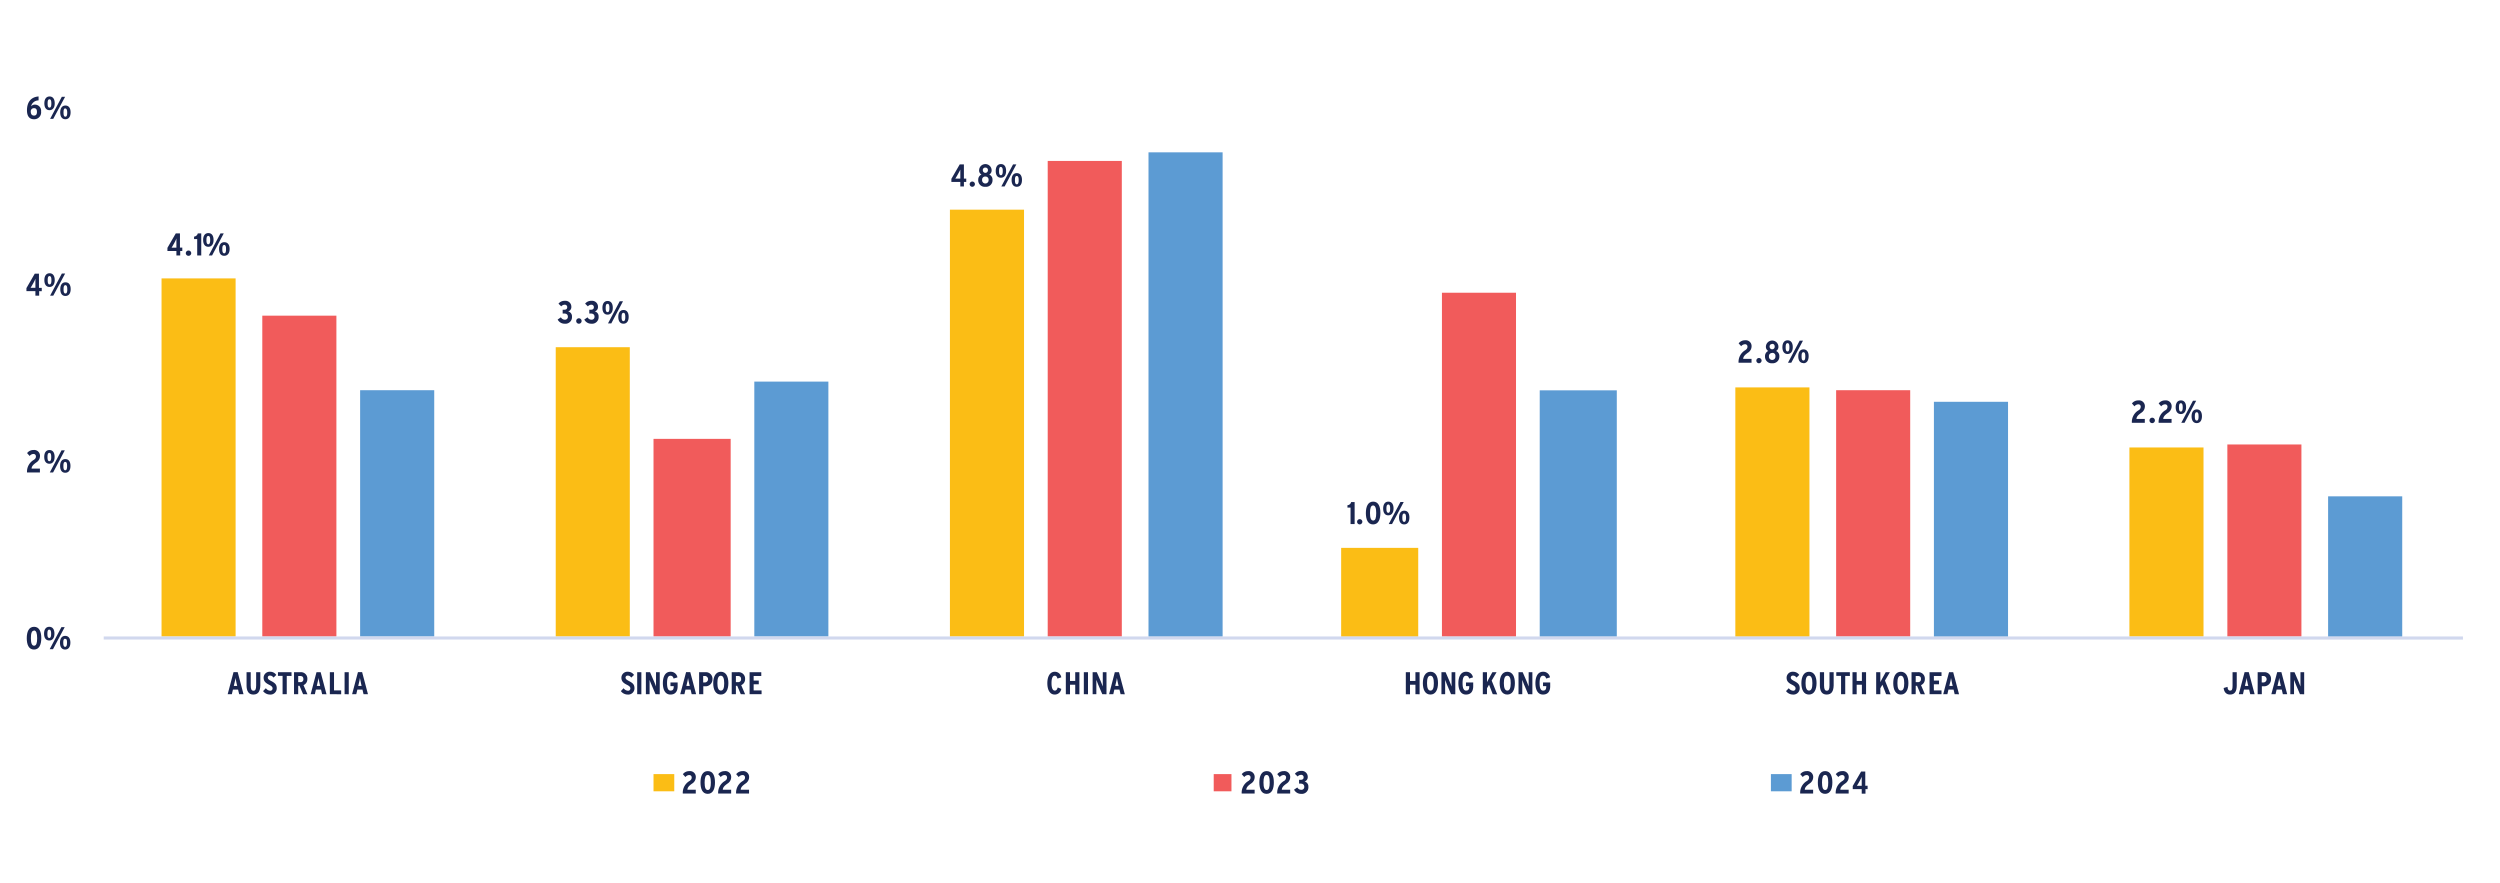
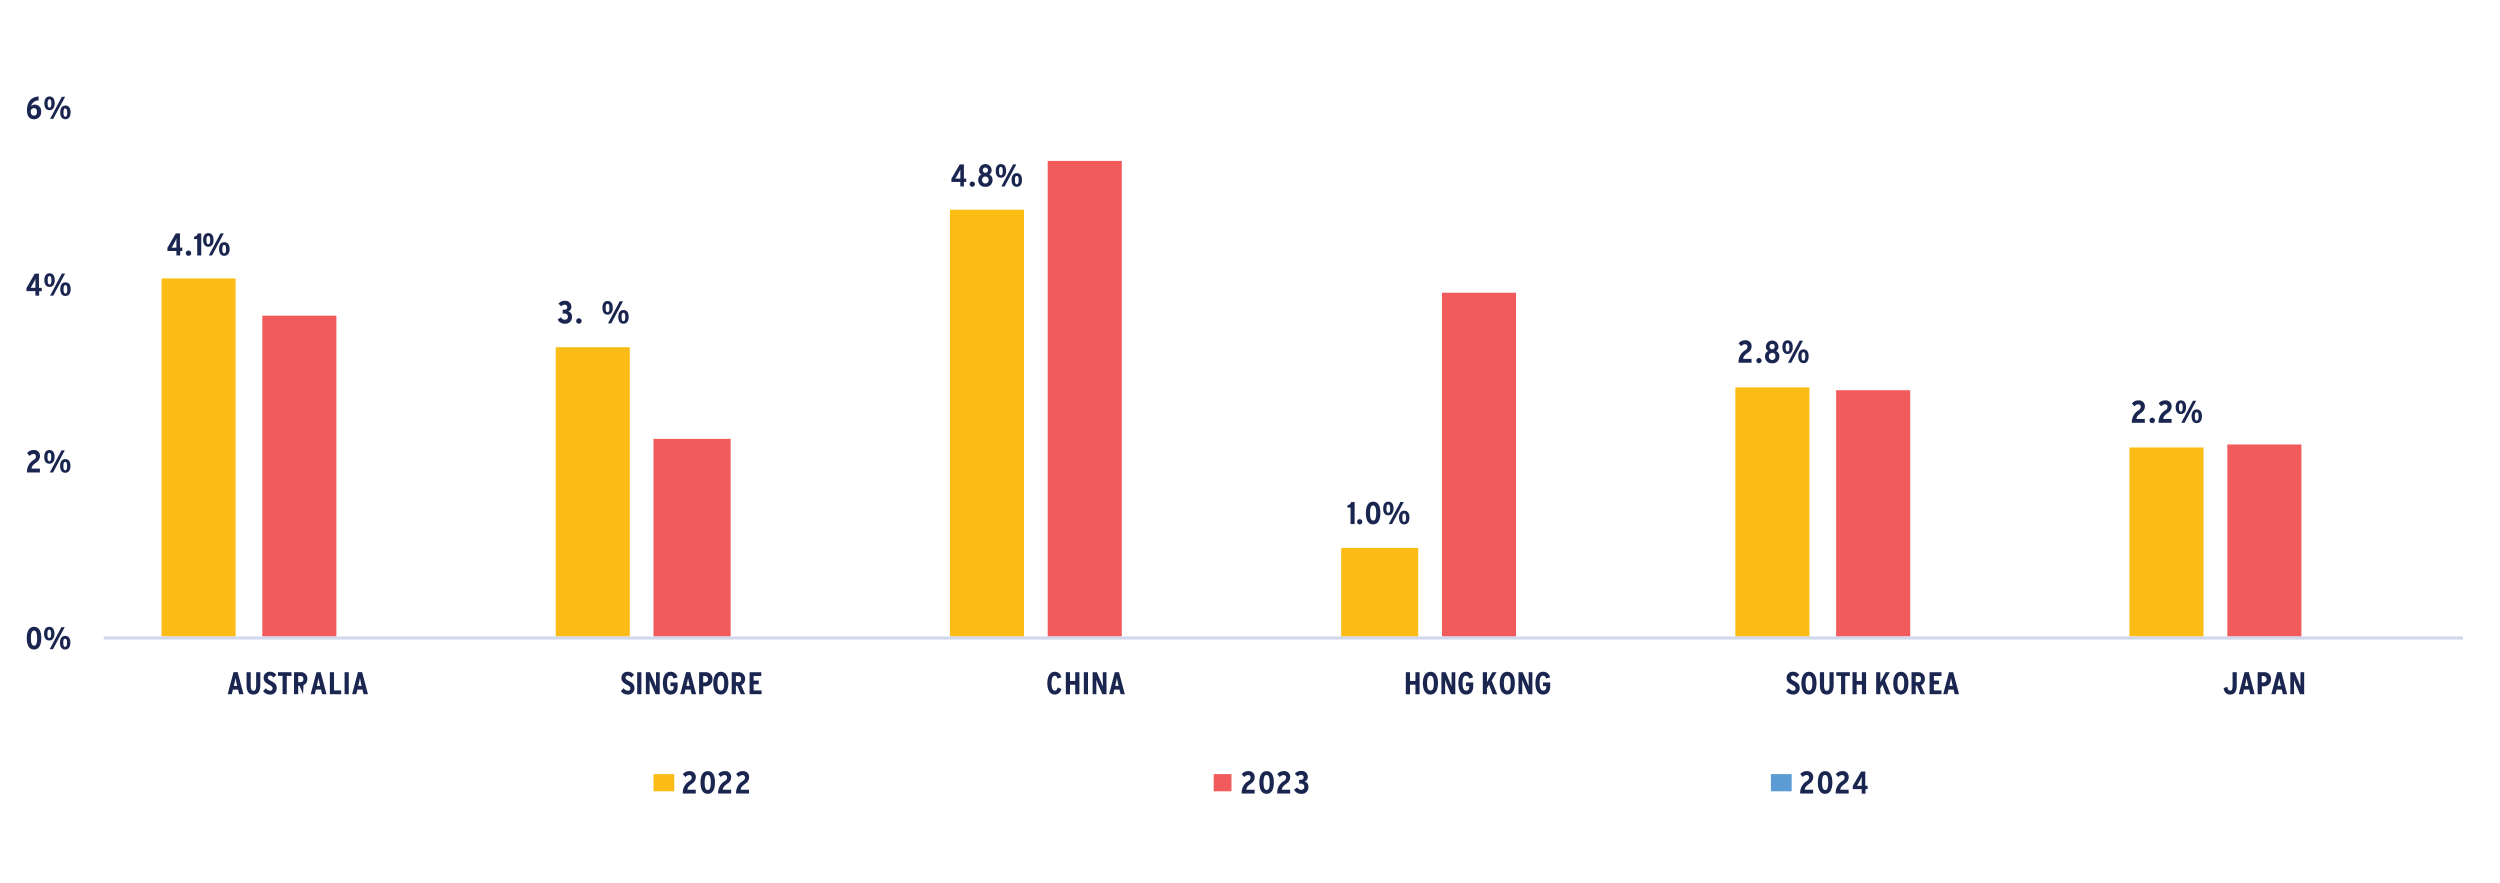
<svg xmlns="http://www.w3.org/2000/svg" id="Layer_1" data-name="Layer 1" viewBox="0 0 598.76 211.57">
  <defs>
    <style>.cls-1,.cls-2,.cls-3,.cls-9{fill:none;}.cls-1{clip-rule:evenodd;}.cls-12,.cls-15,.cls-18,.cls-2{fill-rule:evenodd;}.cls-4{clip-path:url(#clip-path);}.cls-12,.cls-5{fill:#fbbd15;}.cls-15,.cls-6{fill:#f15b5b;}.cls-18,.cls-7{fill:#5c9bd3;}.cls-8{clip-path:url(#clip-path-4);}.cls-9{stroke:#d1d8ee;stroke-linejoin:round;stroke-width:0.74px;}.cls-10{clip-path:url(#clip-path-6);}.cls-11{fill:#1a2650;}.cls-13{clip-path:url(#clip-path-38);}.cls-14{clip-path:url(#clip-path-39);}.cls-16{clip-path:url(#clip-path-41);}.cls-17{clip-path:url(#clip-path-42);}.cls-19{clip-path:url(#clip-path-44);}.cls-20{clip-path:url(#clip-path-45);}</style>
    <clipPath id="clip-path">
      <polygon class="cls-1" points="24.49 153.15 590.25 153.15 590.25 25.51 24.49 25.51 24.49 153.15 24.49 153.15" />
    </clipPath>
    <clipPath id="clip-path-4">
      <polygon class="cls-1" points="-18.81 201.18 598.76 201.18 598.76 9.04 -18.81 9.04 -18.81 201.18 -18.81 201.18" />
    </clipPath>
    <clipPath id="clip-path-6">
      <rect class="cls-3" x="-18.81" y="9.04" width="617.58" height="192.14" />
    </clipPath>
    <clipPath id="clip-path-38">
      <polygon class="cls-1" points="115.35 194.32 226.8 194.32 226.8 178.54 115.35 178.54 115.35 194.32 115.35 194.32" />
    </clipPath>
    <clipPath id="clip-path-39">
      <rect class="cls-3" x="115.35" y="178.54" width="111.45" height="15.78" />
    </clipPath>
    <clipPath id="clip-path-41">
      <polygon class="cls-1" points="249.51 194.32 360.25 194.32 360.25 178.54 249.51 178.54 249.51 194.32 249.51 194.32" />
    </clipPath>
    <clipPath id="clip-path-42">
      <rect class="cls-3" x="249.51" y="178.54" width="110.74" height="15.78" />
    </clipPath>
    <clipPath id="clip-path-44">
      <polygon class="cls-1" points="382.97 194.32 494.42 194.32 494.42 178.54 382.97 178.54 382.97 194.32 382.97 194.32" />
    </clipPath>
    <clipPath id="clip-path-45">
      <rect class="cls-3" x="382.97" y="178.54" width="111.45" height="15.78" />
    </clipPath>
  </defs>
  <g class="cls-4">
    <path class="cls-5" d="M38.69,66.68H56.43v85.78H38.69V66.68ZM133.1,83.15h17.74v69.31H133.1V83.15Zm94.41-32.94h17.75V152.46H227.51V50.21Zm93.7,81h18.46v21.27H321.21V131.19Zm94.41-38.43h17.75v59.7H415.62V92.76ZM510,107.17h17.75v45.29H510V107.17Z" />
  </g>
  <g class="cls-4">
    <path class="cls-6" d="M62.82,75.6H80.57v76.86H62.82V75.6Zm93.7,29.51H175v47.35H156.52V105.11Zm94.41-66.56h17.75V152.46H250.93V38.55Zm94.42,31.56h17.74v82.35H345.35V70.11Zm94.41,23.34H457.5v59H439.76v-59Zm93.7,13H551.2v46H533.46v-46Z" />
  </g>
  <g class="cls-4">
-     <path class="cls-7" d="M86.25,93.45H104v59H86.25v-59Zm94.41-2.06H198.4v61.07H180.66V91.39Zm94.41-54.9h17.75v116H275.07v-116Zm93.7,57h18.46v59H368.77v-59Zm94.41,2.74h17.75v56.27H463.18V96.19Zm94.41,22.65h17.75v33.62H557.59V118.84Z" />
-   </g>
+     </g>
  <g class="cls-8">
    <line class="cls-9" x1="24.84" y1="152.8" x2="589.89" y2="152.81" />
  </g>
  <g class="cls-8">
    <g class="cls-10">
      <path class="cls-11" d="M43.16,60.11v1.08h-.91V60.11H40.1v-.75l2-3.46h1v3.4h.56v.81Zm-1.27-2.18-.43.77c-.11.2-.26.45-.36.61h1.15V58c0-.39,0-.63,0-.89A6.23,6.23,0,0,1,41.89,57.93Z" />
      <path class="cls-11" d="M45.15,61.27a.64.64,0,0,1-.65-.62.65.65,0,0,1,1.3,0A.64.64,0,0,1,45.15,61.27Z" />
      <path class="cls-11" d="M47.23,61.19V57.26h-.75v-.59a1,1,0,0,0,.89-.77h.83v5.29Z" />
      <path class="cls-11" d="M49.89,59.11c-.81,0-1.24-.63-1.24-1.64s.43-1.65,1.25-1.65,1.25.63,1.25,1.64S50.7,59.11,49.89,59.11Zm0-2.61c-.35,0-.45.33-.45,1s.1,1,.45,1,.45-.38.45-1S50.25,56.5,49.9,56.5Zm.9,4.69H50l2.8-5.29h.79Zm2.9.08c-.8,0-1.23-.62-1.23-1.63S52.9,58,53.72,58,55,58.62,55,59.63,54.51,61.27,53.7,61.27Zm0-2.6c-.35,0-.45.33-.45,1s.11,1,.46,1,.44-.38.44-1S54.06,58.67,53.71,58.67Z" />
    </g>
  </g>
  <g class="cls-8">
    <g class="cls-10">
      <path class="cls-11" d="M135.24,77.53a1.85,1.85,0,0,1-1.68-1l.78-.53a1.07,1.07,0,0,0,.93.57.68.68,0,0,0,.74-.72c0-.53-.37-.76-.88-.76h-.37v-.91h.38c.45,0,.71-.2.71-.58a.57.57,0,0,0-.64-.62,1.05,1.05,0,0,0-.79.4l-.66-.65a1.83,1.83,0,0,1,1.51-.68,1.41,1.41,0,0,1,1.57,1.44,1.08,1.08,0,0,1-.77,1.1,1.19,1.19,0,0,1,.92,1.24A1.57,1.57,0,0,1,135.24,77.53Z" />
      <path class="cls-11" d="M138.65,77.53a.64.64,0,0,1-.65-.63.65.65,0,1,1,.65.63Z" />
-       <path class="cls-11" d="M141.62,77.53a1.85,1.85,0,0,1-1.68-1l.78-.53a1.07,1.07,0,0,0,.93.57.68.68,0,0,0,.74-.72c0-.53-.37-.76-.88-.76h-.37v-.91h.38c.45,0,.71-.2.71-.58a.57.57,0,0,0-.64-.62,1.05,1.05,0,0,0-.79.4l-.66-.65a1.83,1.83,0,0,1,1.51-.68,1.41,1.41,0,0,1,1.57,1.44,1.08,1.08,0,0,1-.77,1.1,1.19,1.19,0,0,1,.92,1.24A1.57,1.57,0,0,1,141.62,77.53Z" />
      <path class="cls-11" d="M145.51,75.36c-.8,0-1.23-.62-1.23-1.63s.43-1.65,1.25-1.65,1.24.63,1.24,1.64S146.32,75.36,145.51,75.36Zm0-2.6c-.35,0-.45.33-.45,1s.1,1,.46,1,.44-.38.44-1S145.87,72.76,145.52,72.76Zm.9,4.69h-.79l2.8-5.29h.79Zm2.9.08c-.8,0-1.23-.63-1.23-1.63s.43-1.66,1.25-1.66,1.24.64,1.24,1.64S150.14,77.53,149.32,77.53Zm0-2.61c-.35,0-.44.34-.44,1s.1,1,.45,1,.44-.39.44-1S149.68,74.92,149.33,74.92Z" />
    </g>
  </g>
  <g class="cls-8">
    <g class="cls-10">
      <path class="cls-11" d="M230.86,43.58v1.08H230V43.58h-2.14v-.75l2-3.46h1v3.4h.56v.81ZM229.6,41.4l-.43.77c-.11.2-.27.45-.37.61H230V41.49c0-.38,0-.62,0-.88A8.67,8.67,0,0,1,229.6,41.4Z" />
      <path class="cls-11" d="M232.85,44.74a.63.63,0,1,1,.65-.62A.65.65,0,0,1,232.85,44.74Z" />
      <path class="cls-11" d="M236,44.74a1.56,1.56,0,0,1-1.71-1.66,1.32,1.32,0,0,1,.78-1.28,1.08,1.08,0,0,1-.57-1,1.5,1.5,0,1,1,3,0,1.1,1.1,0,0,1-.57,1,1.32,1.32,0,0,1,.78,1.28A1.56,1.56,0,0,1,236,44.74Zm0-2.45a.72.72,0,0,0-.78.79.78.78,0,1,0,1.55,0A.72.72,0,0,0,236,42.29Zm0-2.15a.57.57,0,0,0-.61.65.61.61,0,1,0,1.22,0A.57.57,0,0,0,236,40.14Z" />
      <path class="cls-11" d="M239.71,42.57c-.8,0-1.23-.62-1.23-1.63s.43-1.65,1.25-1.65,1.24.63,1.24,1.64S240.53,42.57,239.71,42.57Zm0-2.6c-.35,0-.44.33-.44,1s.1,1,.45,1,.45-.38.45-1S240.07,40,239.72,40Zm.9,4.69h-.79l2.81-5.29h.79Zm2.91.08c-.81,0-1.24-.62-1.24-1.63s.43-1.65,1.25-1.65,1.24.63,1.24,1.64S244.34,44.74,243.53,44.74Zm0-2.6c-.35,0-.44.33-.44,1s.1,1,.45,1,.45-.39.45-1S243.89,42.14,243.53,42.14Z" />
    </g>
  </g>
  <g class="cls-8">
    <g class="cls-10">
      <path class="cls-11" d="M323.46,125.51v-3.93h-.74V121a.94.94,0,0,0,.88-.76h.84v5.28Z" />
      <path class="cls-11" d="M325.64,125.6a.63.63,0,1,1,.65-.63A.65.65,0,0,1,325.64,125.6Z" />
      <path class="cls-11" d="M328.86,125.6c-1.27,0-1.73-1.21-1.73-2.72s.48-2.74,1.75-2.74,1.73,1.2,1.73,2.72S330.13,125.6,328.86,125.6Zm0-4.54c-.52,0-.74.61-.74,1.8s.23,1.81.76,1.81.73-.6.73-1.79S329.39,121.06,328.86,121.06Z" />
      <path class="cls-11" d="M332.5,123.43c-.8,0-1.23-.63-1.23-1.63s.43-1.66,1.25-1.66,1.24.64,1.24,1.64S333.31,123.43,332.5,123.43Zm0-2.61c-.35,0-.45.33-.45,1s.11,1,.46,1,.44-.39.44-1S332.86,120.82,332.51,120.82Zm.9,4.69h-.79l2.8-5.28h.79Zm2.9.09c-.8,0-1.23-.63-1.23-1.64s.43-1.65,1.25-1.65,1.24.63,1.24,1.64S337.13,125.6,336.31,125.6Zm0-2.61c-.35,0-.44.33-.44,1s.1,1,.45,1,.44-.38.44-1S336.67,123,336.32,123Z" />
    </g>
  </g>
  <g class="cls-8">
    <g class="cls-10">
      <path class="cls-11" d="M416.39,86.87a3.26,3.26,0,0,1,1.61-3c.38-.27.52-.49.52-.8a.55.55,0,0,0-.63-.62,1.2,1.2,0,0,0-.87.47l-.61-.68a1.88,1.88,0,0,1,1.52-.74,1.39,1.39,0,0,1,1.58,1.43,1.81,1.81,0,0,1-.9,1.56c-.74.54-1.08.9-1.11,1.46h2v.92Z" />
      <path class="cls-11" d="M421.26,87a.63.63,0,1,1,.65-.63A.65.65,0,0,1,421.26,87Z" />
      <path class="cls-11" d="M424.44,87a1.56,1.56,0,0,1-1.71-1.66,1.31,1.31,0,0,1,.78-1.28,1.12,1.12,0,0,1-.57-1,1.5,1.5,0,1,1,3,0,1.1,1.1,0,0,1-.57,1,1.3,1.3,0,0,1,.79,1.28A1.57,1.57,0,0,1,424.44,87Zm0-2.45a.72.72,0,0,0-.77.79.78.78,0,1,0,1.55,0A.72.72,0,0,0,424.44,84.51Zm0-2.15a.57.57,0,0,0-.61.65.61.61,0,1,0,1.22,0C425.05,82.65,424.9,82.36,424.44,82.36Z" />
      <path class="cls-11" d="M428.12,84.79c-.8,0-1.23-.63-1.23-1.63s.43-1.66,1.25-1.66,1.24.64,1.24,1.64S428.93,84.79,428.12,84.79Zm0-2.61c-.35,0-.45.34-.45,1s.11,1,.46,1,.44-.39.44-1S428.48,82.18,428.13,82.18Zm.9,4.69h-.79l2.8-5.28h.79Zm2.9.09c-.8,0-1.23-.63-1.23-1.63s.43-1.66,1.25-1.66,1.24.64,1.24,1.64S432.75,87,431.93,87Zm0-2.61c-.35,0-.44.33-.44,1s.1,1,.45,1,.45-.38.45-1S432.29,84.35,431.94,84.35Z" />
    </g>
  </g>
  <g class="cls-8">
    <g class="cls-10">
      <path class="cls-11" d="M510.59,101.26a3.24,3.24,0,0,1,1.61-3,.93.93,0,0,0,.51-.8.55.55,0,0,0-.62-.62,1.2,1.2,0,0,0-.88.48l-.6-.69a1.85,1.85,0,0,1,1.52-.73,1.39,1.39,0,0,1,1.58,1.42,1.85,1.85,0,0,1-.9,1.57c-.74.53-1.08.89-1.12,1.45h2v.93Z" />
      <path class="cls-11" d="M515.46,101.34a.64.64,0,0,1-.65-.63.65.65,0,1,1,.65.63Z" />
      <path class="cls-11" d="M517,101.26a3.24,3.24,0,0,1,1.61-3,.93.93,0,0,0,.51-.8.55.55,0,0,0-.62-.62,1.18,1.18,0,0,0-.88.48l-.61-.69a1.89,1.89,0,0,1,1.53-.73,1.39,1.39,0,0,1,1.58,1.42,1.85,1.85,0,0,1-.9,1.57c-.74.53-1.08.89-1.12,1.45h2v.93Z" />
      <path class="cls-11" d="M522.32,99.17c-.81,0-1.24-.63-1.24-1.63s.43-1.65,1.25-1.65,1.25.63,1.25,1.63S523.13,99.17,522.32,99.17Zm0-2.6c-.36,0-.45.33-.45,1s.1,1,.45,1,.45-.39.45-1S522.68,96.57,522.33,96.57Zm.89,4.69h-.78l2.8-5.29H526Zm2.91.08c-.8,0-1.23-.63-1.23-1.63s.43-1.66,1.25-1.66,1.24.64,1.24,1.64S526.94,101.34,526.13,101.34Zm0-2.61c-.35,0-.45.34-.45,1s.1,1,.46,1,.44-.39.44-1S526.49,98.73,526.14,98.73Z" />
    </g>
  </g>
  <g class="cls-8">
    <g class="cls-10">
      <path class="cls-11" d="M8.15,155.57c-1.28,0-1.74-1.2-1.74-2.72s.48-2.73,1.75-2.73,1.73,1.2,1.73,2.72S9.41,155.57,8.15,155.57Zm0-4.53c-.53,0-.75.6-.75,1.8s.23,1.81.76,1.81.74-.6.74-1.8S8.67,151,8.15,151Z" />
      <path class="cls-11" d="M11.79,153.4c-.81,0-1.24-.62-1.24-1.63s.43-1.65,1.25-1.65,1.24.63,1.24,1.64S12.6,153.4,11.79,153.4Zm0-2.6c-.35,0-.44.33-.44,1s.1,1,.45,1,.45-.38.45-1S12.14,150.8,11.79,150.8Zm.9,4.69H11.9l2.81-5.29h.79Zm2.91.08c-.81,0-1.24-.63-1.24-1.63s.43-1.65,1.25-1.65,1.25.63,1.25,1.63S16.41,155.57,15.6,155.57Zm0-2.6c-.36,0-.45.33-.45.95s.1,1,.45,1,.45-.39.45-1S16,153,15.61,153Z" />
    </g>
  </g>
  <g class="cls-8">
    <g class="cls-10">
      <path class="cls-11" d="M6.47,113.15a3.26,3.26,0,0,1,1.61-3c.38-.26.52-.48.52-.8a.56.56,0,0,0-.63-.62,1.16,1.16,0,0,0-.87.48l-.61-.69A1.88,1.88,0,0,1,8,107.78a1.39,1.39,0,0,1,1.58,1.43,1.85,1.85,0,0,1-.9,1.56c-.74.54-1.08.89-1.12,1.46h2v.92Z" />
      <path class="cls-11" d="M11.82,111.07c-.8,0-1.23-.63-1.23-1.64s.43-1.65,1.25-1.65,1.24.63,1.24,1.64S12.63,111.07,11.82,111.07Zm0-2.61c-.35,0-.45.33-.45,1s.11,1,.46,1,.44-.38.44-1S12.18,108.46,11.83,108.46Zm.9,4.69h-.79l2.8-5.29h.79Zm2.9.08c-.8,0-1.23-.62-1.23-1.63s.43-1.65,1.25-1.65,1.24.63,1.24,1.64S16.45,113.23,15.63,113.23Zm0-2.6c-.35,0-.44.33-.44,1s.1,1,.45,1,.44-.38.44-1S16,110.63,15.64,110.63Z" />
    </g>
  </g>
  <g class="cls-8">
    <g class="cls-10">
      <path class="cls-11" d="M9.38,69.73v1.08h-.9V69.73H6.33V69l2-3.46h1v3.4H10v.81ZM8.12,67.55l-.43.77c-.11.2-.27.45-.37.61H8.48V67.65c0-.39,0-.63,0-.89A6,6,0,0,1,8.12,67.55Z" />
      <path class="cls-11" d="M11.86,68.73c-.81,0-1.24-.63-1.24-1.63s.43-1.66,1.25-1.66,1.24.64,1.24,1.64S12.67,68.73,11.86,68.73Zm0-2.61c-.35,0-.44.33-.44,1s.1,1,.45,1,.45-.39.45-1S12.22,66.12,11.86,66.12Zm.9,4.69H12l2.81-5.29h.79Zm2.91.08c-.81,0-1.23-.62-1.23-1.63s.42-1.65,1.25-1.65,1.24.63,1.24,1.64S16.48,70.89,15.67,70.89Zm0-2.6c-.35,0-.45.33-.45,1s.1,1,.46,1,.44-.38.44-1S16,68.29,15.68,68.29Z" />
    </g>
  </g>
  <g class="cls-8">
    <g class="cls-10">
      <path class="cls-11" d="M8.14,28.56c-1,0-1.68-.62-1.68-2.14,0-1.81.83-3.17,2.78-3.32v.95a1.82,1.82,0,0,0-1.8,1.41,1.21,1.21,0,0,1,1-.4,1.47,1.47,0,0,1,1.4,1.65A1.64,1.64,0,0,1,8.14,28.56Zm0-2.65a.74.74,0,0,0-.77.83c0,.51.2.94.78.94s.7-.42.7-.91S8.67,25.91,8.19,25.91Z" />
      <path class="cls-11" d="M11.85,26.39c-.8,0-1.23-.63-1.23-1.63s.43-1.66,1.25-1.66,1.24.64,1.24,1.64S12.66,26.39,11.85,26.39Zm0-2.61c-.35,0-.45.34-.45,1s.1,1,.46,1,.44-.39.44-1S12.21,23.78,11.86,23.78Zm.9,4.69H12l2.8-5.28h.79Zm2.9.09c-.8,0-1.23-.63-1.23-1.63s.43-1.66,1.25-1.66,1.24.64,1.24,1.64S16.48,28.56,15.66,28.56Zm0-2.61c-.35,0-.44.33-.44,1s.1,1,.45,1,.44-.38.44-.95S16,26,15.67,26Z" />
    </g>
  </g>
  <g class="cls-8">
    <g class="cls-10">
      <path class="cls-11" d="M57.28,166.26l-.26-1.1H55.79l-.26,1.1h-1l1.4-5.28h1l1.39,5.28Zm-.62-2.61c-.1-.41-.22-1-.26-1.28,0,.27-.15.83-.25,1.26l-.15.65h.81Z" />
      <path class="cls-11" d="M60.68,166.35c-1.16,0-1.63-.87-1.63-2.19V161h1v3.18c0,.92.21,1.25.66,1.25s.64-.33.64-1.25V161h1v3.17C62.3,165.52,61.88,166.35,60.68,166.35Z" />
      <path class="cls-11" d="M64.65,166.35a2.08,2.08,0,0,1-1.64-.83l.67-.69a1.35,1.35,0,0,0,1,.6.53.53,0,0,0,.6-.57c0-.3-.19-.54-.83-.86-.81-.41-1.31-.81-1.31-1.69a1.43,1.43,0,0,1,1.54-1.42,1.75,1.75,0,0,1,1.49.76l-.65.63c-.32-.35-.49-.47-.87-.47a.46.46,0,0,0-.51.46c0,.31.18.51.78.82.94.49,1.36.86,1.36,1.75A1.5,1.5,0,0,1,64.65,166.35Z" />
      <path class="cls-11" d="M68.68,161.88v4.38h-1v-4.38H66.57V161h3.25v.9Z" />
-       <path class="cls-11" d="M72.59,166.26l-.85-2h-.32v2h-1V161h1.45a1.53,1.53,0,0,1,1.74,1.64,1.51,1.51,0,0,1-.92,1.45l.94,2.19Zm-.74-4.36h-.43v1.47h.48a.66.66,0,0,0,.76-.73C72.66,162.16,72.43,161.9,71.85,161.9Z" />
+       <path class="cls-11" d="M72.59,166.26l-.85-2h-.32v2h-1V161h1.45a1.53,1.53,0,0,1,1.74,1.64,1.51,1.51,0,0,1-.92,1.45Zm-.74-4.36h-.43v1.47h.48a.66.66,0,0,0,.76-.73C72.66,162.16,72.43,161.9,71.85,161.9Z" />
      <path class="cls-11" d="M77.15,166.26l-.26-1.1H75.66l-.25,1.1h-1L75.8,161h1l1.4,5.28Zm-.62-2.61c-.09-.41-.22-1-.26-1.28,0,.27-.15.83-.25,1.26l-.15.65h.81Z" />
      <path class="cls-11" d="M79,166.26V161h1v4.36h1.71v.92Z" />
      <path class="cls-11" d="M82.53,166.26V161h1v5.28Z" />
      <path class="cls-11" d="M87.07,166.26l-.26-1.1H85.59l-.26,1.1h-1l1.4-5.28h1l1.4,5.28Zm-.61-2.61c-.1-.41-.22-1-.26-1.28,0,.27-.15.83-.25,1.26l-.15.65h.8Z" />
    </g>
  </g>
  <g class="cls-8">
    <g class="cls-10">
      <path class="cls-11" d="M150.33,166.35a2.06,2.06,0,0,1-1.63-.83l.66-.69a1.35,1.35,0,0,0,1,.6.53.53,0,0,0,.61-.57c0-.3-.19-.54-.84-.86-.81-.41-1.3-.81-1.3-1.69a1.43,1.43,0,0,1,1.53-1.42,1.75,1.75,0,0,1,1.49.76l-.65.63c-.32-.35-.49-.47-.86-.47a.47.47,0,0,0-.52.46c0,.31.19.51.78.82.95.49,1.36.86,1.36,1.75A1.49,1.49,0,0,1,150.33,166.35Z" />
      <path class="cls-11" d="M152.61,166.26V161h1v5.28Z" />
      <path class="cls-11" d="M157,166.26l-1-2.35a11.38,11.38,0,0,1-.42-1.08c0,.33,0,.87,0,1.2v2.23h-.89V161h1l1,2.31c.13.32.33.81.43,1.11,0-.33,0-.9,0-1.23V161h.89v5.28Z" />
      <path class="cls-11" d="M160.57,166.35c-1.27,0-1.81-1.2-1.81-2.72s.55-2.74,1.82-2.74a1.62,1.62,0,0,1,1.67,1.34l-.92.29c-.14-.5-.39-.68-.76-.68-.59,0-.81.65-.81,1.77s.24,1.79.82,1.79.78-.28.78-1.07h-.78v-.88h1.72v.9C162.3,165.62,161.71,166.35,160.57,166.35Z" />
      <path class="cls-11" d="M165.66,166.26l-.26-1.1h-1.22l-.26,1.1h-1l1.4-5.28h1l1.4,5.28Zm-.62-2.61c-.09-.41-.22-1-.25-1.28,0,.27-.15.83-.25,1.26l-.15.65h.8Z" />
      <path class="cls-11" d="M168.88,164.37h-.44v1.89h-1V161h1.46a1.57,1.57,0,0,1,1.74,1.68A1.66,1.66,0,0,1,168.88,164.37Zm0-2.47h-.47v1.55h.48a.78.78,0,0,0,0-1.55Z" />
      <path class="cls-11" d="M172.63,166.35c-1.27,0-1.81-1.2-1.81-2.72s.56-2.74,1.83-2.74,1.8,1.2,1.8,2.72S173.9,166.35,172.63,166.35Zm0-4.51c-.58,0-.81.65-.81,1.77s.24,1.79.83,1.79.8-.65.8-1.77S173.21,161.84,172.63,161.84Z" />
      <path class="cls-11" d="M177.42,166.26l-.85-2h-.32v2h-1V161h1.45a1.54,1.54,0,0,1,1.75,1.64,1.51,1.51,0,0,1-.93,1.45l.94,2.19Zm-.74-4.36h-.43v1.47h.48a.66.66,0,0,0,.76-.73C177.49,162.16,177.26,161.9,176.68,161.9Z" />
      <path class="cls-11" d="M179.53,166.26V161h2.8v.9H180.5V163h1.23v.89H180.5v1.47h1.9v.9Z" />
    </g>
  </g>
  <g class="cls-8">
    <g class="cls-10">
      <path class="cls-11" d="M252.61,166.35c-1.21,0-1.77-1.2-1.77-2.72s.58-2.74,1.79-2.74a1.54,1.54,0,0,1,1.55,1.34l-.92.29c-.14-.49-.29-.68-.65-.68-.52,0-.77.65-.77,1.77s.26,1.79.79,1.79c.33,0,.51-.18.71-.75l.84.34A1.57,1.57,0,0,1,252.61,166.35Z" />
      <path class="cls-11" d="M257.52,166.26V164h-1.25v2.28h-1V161h1v2.08h1.25V161h1v5.28Z" />
      <path class="cls-11" d="M259.58,166.26V161h1v5.28Z" />
      <path class="cls-11" d="M264,166.26l-1-2.35c-.14-.33-.31-.77-.42-1.08,0,.33,0,.87,0,1.2v2.23h-.89V161h1l1,2.31c.14.32.33.81.43,1.11,0-.33,0-.9,0-1.23V161h.89v5.28Z" />
      <path class="cls-11" d="M268.38,166.26l-.26-1.1h-1.23l-.25,1.1h-1L267,161h1l1.4,5.28Zm-.62-2.61c-.09-.41-.22-1-.26-1.28,0,.27-.15.83-.25,1.26l-.15.65h.81Z" />
    </g>
  </g>
  <g class="cls-8">
    <g class="cls-10">
      <path class="cls-11" d="M339,166.26V164H337.7v2.28h-1V161h1v2.08H339V161h1v5.28Z" />
      <path class="cls-11" d="M342.59,166.35c-1.27,0-1.81-1.2-1.81-2.72s.56-2.74,1.83-2.74,1.8,1.2,1.8,2.72S343.86,166.35,342.59,166.35Zm0-4.51c-.58,0-.81.65-.81,1.77s.24,1.79.83,1.79.8-.65.8-1.77S343.17,161.84,342.59,161.84Z" />
      <path class="cls-11" d="M347.53,166.26l-1-2.35c-.14-.33-.31-.77-.41-1.08,0,.33,0,.87,0,1.2v2.23h-.89V161h1l1,2.31c.13.32.32.81.43,1.11,0-.33,0-.9,0-1.23V161h.89v5.28Z" />
      <path class="cls-11" d="M351.1,166.35c-1.27,0-1.81-1.2-1.81-2.72s.56-2.74,1.83-2.74a1.6,1.6,0,0,1,1.66,1.34l-.91.29c-.14-.5-.39-.68-.77-.68-.58,0-.81.65-.81,1.77s.24,1.79.83,1.79.77-.28.77-1.07h-.78v-.88h1.73v.9C352.84,165.62,352.25,166.35,351.1,166.35Z" />
      <path class="cls-11" d="M357.52,166.26l-.89-2.27-.49.85v1.42h-1V161h1v1.56c0,.31,0,.57,0,.81.11-.22.29-.55.43-.82l.86-1.55h1l-1.17,2,1.33,3.31Z" />
      <path class="cls-11" d="M361,166.35c-1.28,0-1.82-1.2-1.82-2.72s.56-2.74,1.83-2.74,1.81,1.2,1.81,2.72S362.3,166.35,361,166.35Zm0-4.51c-.59,0-.82.65-.82,1.77s.25,1.79.83,1.79.81-.65.81-1.77S361.62,161.84,361,161.84Z" />
      <path class="cls-11" d="M366,166.26l-1-2.35c-.14-.33-.31-.77-.41-1.08,0,.33,0,.87,0,1.2v2.23h-.9V161h1l1,2.31c.13.32.33.81.43,1.11,0-.33,0-.9,0-1.23V161h.89v5.28Z" />
      <path class="cls-11" d="M369.55,166.35c-1.28,0-1.81-1.2-1.81-2.72s.55-2.74,1.82-2.74a1.62,1.62,0,0,1,1.67,1.34l-.92.29c-.14-.5-.39-.68-.76-.68-.59,0-.81.65-.81,1.77s.24,1.79.82,1.79.78-.28.78-1.07h-.78v-.88h1.72v.9C371.28,165.62,370.69,166.35,369.55,166.35Z" />
    </g>
  </g>
  <g class="cls-8">
    <g class="cls-10">
      <path class="cls-11" d="M429.4,166.35a2.08,2.08,0,0,1-1.64-.83l.67-.69a1.33,1.33,0,0,0,1,.6.53.53,0,0,0,.61-.57c0-.3-.19-.54-.83-.86-.81-.41-1.31-.81-1.31-1.69a1.43,1.43,0,0,1,1.53-1.42,1.77,1.77,0,0,1,1.5.76l-.65.63c-.32-.35-.49-.47-.87-.47a.46.46,0,0,0-.51.46c0,.31.18.51.78.82.94.49,1.36.86,1.36,1.75A1.5,1.5,0,0,1,429.4,166.35Z" />
      <path class="cls-11" d="M433.25,166.35c-1.27,0-1.81-1.2-1.81-2.72s.56-2.74,1.83-2.74,1.8,1.2,1.8,2.72S434.52,166.35,433.25,166.35Zm0-4.51c-.58,0-.81.65-.81,1.77s.24,1.79.83,1.79.8-.65.8-1.77S433.83,161.84,433.25,161.84Z" />
      <path class="cls-11" d="M437.49,166.35c-1.16,0-1.62-.87-1.62-2.19V161h1v3.18c0,.92.22,1.25.66,1.25s.64-.33.64-1.25V161h1v3.17C439.12,165.52,438.7,166.35,437.49,166.35Z" />
      <path class="cls-11" d="M441.94,161.88v4.38h-1v-4.38h-1.14V161h3.25v.9Z" />
      <path class="cls-11" d="M445.93,166.26V164h-1.25v2.28h-1V161h1v2.08h1.25V161h1v5.28Z" />
      <path class="cls-11" d="M451.73,166.26l-.89-2.27-.49.85v1.42h-1V161h1v1.56c0,.31,0,.57,0,.81.11-.22.28-.55.43-.82l.85-1.55h1l-1.17,2,1.33,3.31Z" />
      <path class="cls-11" d="M455.25,166.35c-1.27,0-1.81-1.2-1.81-2.72s.55-2.74,1.82-2.74,1.81,1.2,1.81,2.72S456.51,166.35,455.25,166.35Zm0-4.51c-.59,0-.81.65-.81,1.77s.24,1.79.82,1.79.81-.65.81-1.77S455.83,161.84,455.25,161.84Z" />
      <path class="cls-11" d="M460,166.26l-.86-2h-.32v2h-1V161h1.45a1.54,1.54,0,0,1,1.74,1.64,1.51,1.51,0,0,1-.92,1.45l.94,2.19Zm-.75-4.36h-.43v1.47h.49a.66.66,0,0,0,.76-.73C460.11,162.16,459.88,161.9,459.29,161.9Z" />
      <path class="cls-11" d="M462.14,166.26V161H465v.9h-1.83V163h1.23v.89h-1.23v1.47H465v.9Z" />
      <path class="cls-11" d="M468.15,166.26l-.26-1.1h-1.23l-.25,1.1h-1L466.8,161h1l1.4,5.28Zm-.62-2.61c-.09-.41-.22-1-.26-1.28,0,.27-.15.83-.25,1.26l-.14.65h.8Z" />
    </g>
  </g>
  <g class="cls-8">
    <g class="cls-10">
      <path class="cls-11" d="M534.1,166.35c-.88,0-1.42-.57-1.53-1.57l.93-.27c0,.54.22.9.63.9s.58-.28.58-1.16V161h1v3.24C535.69,165.55,535.27,166.35,534.1,166.35Z" />
      <path class="cls-11" d="M538.94,166.26l-.26-1.1h-1.23l-.25,1.1h-1l1.39-5.28h1l1.4,5.28Zm-.62-2.61c-.09-.41-.22-1-.26-1.28,0,.27-.14.83-.25,1.26l-.14.65h.8Z" />
      <path class="cls-11" d="M542.16,164.37h-.44v1.89h-1V161h1.45a1.57,1.57,0,0,1,1.75,1.68A1.66,1.66,0,0,1,542.16,164.37Zm0-2.47h-.47v1.55h.48a.78.78,0,0,0,0-1.55Z" />
      <path class="cls-11" d="M546.75,166.26l-.26-1.1h-1.23l-.26,1.1h-1l1.4-5.28h1l1.39,5.28Zm-.62-2.61c-.09-.41-.22-1-.26-1.28,0,.27-.15.83-.25,1.26l-.15.65h.81Z" />
      <path class="cls-11" d="M550.85,166.26l-1-2.35c-.14-.33-.31-.77-.42-1.08,0,.33,0,.87,0,1.2v2.23h-.89V161h1l1,2.31c.14.32.33.81.43,1.11,0-.33,0-.9,0-1.23V161h.89v5.28Z" />
    </g>
  </g>
  <g class="cls-8">
    <polygon class="cls-12" points="156.52 185.4 161.49 185.4 161.49 189.52 156.52 189.52 156.52 185.4 156.52 185.4" />
  </g>
  <g class="cls-13">
    <g class="cls-14">
      <path class="cls-11" d="M163.53,190.05a3.26,3.26,0,0,1,1.61-3c.38-.26.52-.48.52-.8a.56.56,0,0,0-.63-.62,1.18,1.18,0,0,0-.87.48l-.61-.69a1.9,1.9,0,0,1,1.52-.73,1.39,1.39,0,0,1,1.58,1.43,1.82,1.82,0,0,1-.9,1.56c-.74.54-1.08.89-1.11,1.46h2v.92Z" />
      <path class="cls-11" d="M169.5,190.13c-1.27,0-1.73-1.2-1.73-2.72s.47-2.73,1.75-2.73,1.72,1.2,1.72,2.72S170.77,190.13,169.5,190.13Zm0-4.53c-.52,0-.74.61-.74,1.8s.22,1.81.76,1.81.73-.6.73-1.8S170,185.6,169.5,185.6Z" />
      <path class="cls-11" d="M172,190.05a3.26,3.26,0,0,1,1.61-3c.38-.26.52-.48.52-.8a.56.56,0,0,0-.63-.62,1.18,1.18,0,0,0-.87.48l-.61-.69a1.9,1.9,0,0,1,1.52-.73,1.39,1.39,0,0,1,1.58,1.43,1.82,1.82,0,0,1-.9,1.56c-.74.54-1.07.89-1.11,1.46h2v.92Z" />
      <path class="cls-11" d="M176.3,190.05a3.24,3.24,0,0,1,1.61-3c.37-.26.52-.48.52-.8a.56.56,0,0,0-.63-.62,1.16,1.16,0,0,0-.87.48l-.61-.69a1.88,1.88,0,0,1,1.52-.73,1.4,1.4,0,0,1,1.58,1.43,1.85,1.85,0,0,1-.9,1.56c-.74.54-1.08.89-1.12,1.46h2v.92Z" />
    </g>
  </g>
  <g class="cls-8">
    <polygon class="cls-15" points="290.69 185.4 294.94 185.4 294.94 189.52 290.69 189.52 290.69 185.4 290.69 185.4" />
  </g>
  <g class="cls-16">
    <g class="cls-17">
      <path class="cls-11" d="M297.39,190.05a3.24,3.24,0,0,1,1.6-3c.38-.26.52-.48.52-.8a.55.55,0,0,0-.62-.62,1.18,1.18,0,0,0-.88.48l-.61-.69a1.9,1.9,0,0,1,1.52-.73,1.39,1.39,0,0,1,1.58,1.43,1.82,1.82,0,0,1-.9,1.56c-.74.54-1.07.89-1.11,1.46h2v.92Z" />
      <path class="cls-11" d="M303.35,190.13c-1.27,0-1.73-1.2-1.73-2.72s.47-2.73,1.75-2.73,1.72,1.2,1.72,2.72S304.62,190.13,303.35,190.13Zm0-4.53c-.52,0-.74.61-.74,1.8s.23,1.81.76,1.81.73-.6.73-1.8S303.88,185.6,303.35,185.6Z" />
      <path class="cls-11" d="M305.9,190.05a3.22,3.22,0,0,1,1.61-3,.93.93,0,0,0,.51-.8.55.55,0,0,0-.62-.62,1.18,1.18,0,0,0-.88.48l-.61-.69a1.9,1.9,0,0,1,1.53-.73,1.39,1.39,0,0,1,1.57,1.43,1.84,1.84,0,0,1-.89,1.56c-.75.54-1.08.89-1.12,1.46h2v.92Z" />
      <path class="cls-11" d="M311.61,190.13a1.86,1.86,0,0,1-1.68-1l.78-.53a1.08,1.08,0,0,0,.93.56.67.67,0,0,0,.74-.71c0-.54-.37-.77-.88-.77h-.37v-.91h.38c.45,0,.71-.2.71-.57a.56.56,0,0,0-.64-.62,1.07,1.07,0,0,0-.79.39l-.66-.64a1.83,1.83,0,0,1,1.51-.69,1.42,1.42,0,0,1,1.57,1.44,1.08,1.08,0,0,1-.77,1.1,1.19,1.19,0,0,1,.92,1.24A1.57,1.57,0,0,1,311.61,190.13Z" />
    </g>
  </g>
  <g class="cls-8">
    <polygon class="cls-18" points="424.14 185.4 429.11 185.4 429.11 189.52 424.14 189.52 424.14 185.4 424.14 185.4" />
  </g>
  <g class="cls-19">
    <g class="cls-20">
      <path class="cls-11" d="M431.15,190.05a3.26,3.26,0,0,1,1.61-3c.37-.26.52-.48.52-.8a.56.56,0,0,0-.63-.62,1.16,1.16,0,0,0-.87.48l-.61-.69a1.88,1.88,0,0,1,1.52-.73,1.4,1.4,0,0,1,1.58,1.43,1.85,1.85,0,0,1-.9,1.56c-.74.54-1.08.89-1.12,1.46h2v.92Z" />
      <path class="cls-11" d="M437.12,190.13c-1.28,0-1.74-1.2-1.74-2.72s.48-2.73,1.75-2.73,1.73,1.2,1.73,2.72S438.38,190.13,437.12,190.13Zm0-4.53c-.53,0-.74.61-.74,1.8s.22,1.81.75,1.81.74-.6.74-1.8S437.64,185.6,437.12,185.6Z" />
      <path class="cls-11" d="M439.66,190.05a3.26,3.26,0,0,1,1.61-3c.38-.26.52-.48.52-.8a.56.56,0,0,0-.63-.62,1.16,1.16,0,0,0-.87.48l-.61-.69a1.88,1.88,0,0,1,1.52-.73,1.39,1.39,0,0,1,1.58,1.43,1.85,1.85,0,0,1-.9,1.56c-.74.54-1.08.89-1.12,1.46h2v.92Z" />
      <path class="cls-11" d="M446.79,189v1.08h-.9V189h-2.15v-.75l2-3.46h1v3.4h.56V189Zm-1.26-2.18-.43.77c-.11.2-.27.45-.37.61h1.16v-1.27c0-.39,0-.63,0-.89A6,6,0,0,1,445.53,186.79Z" />
    </g>
  </g>
</svg>